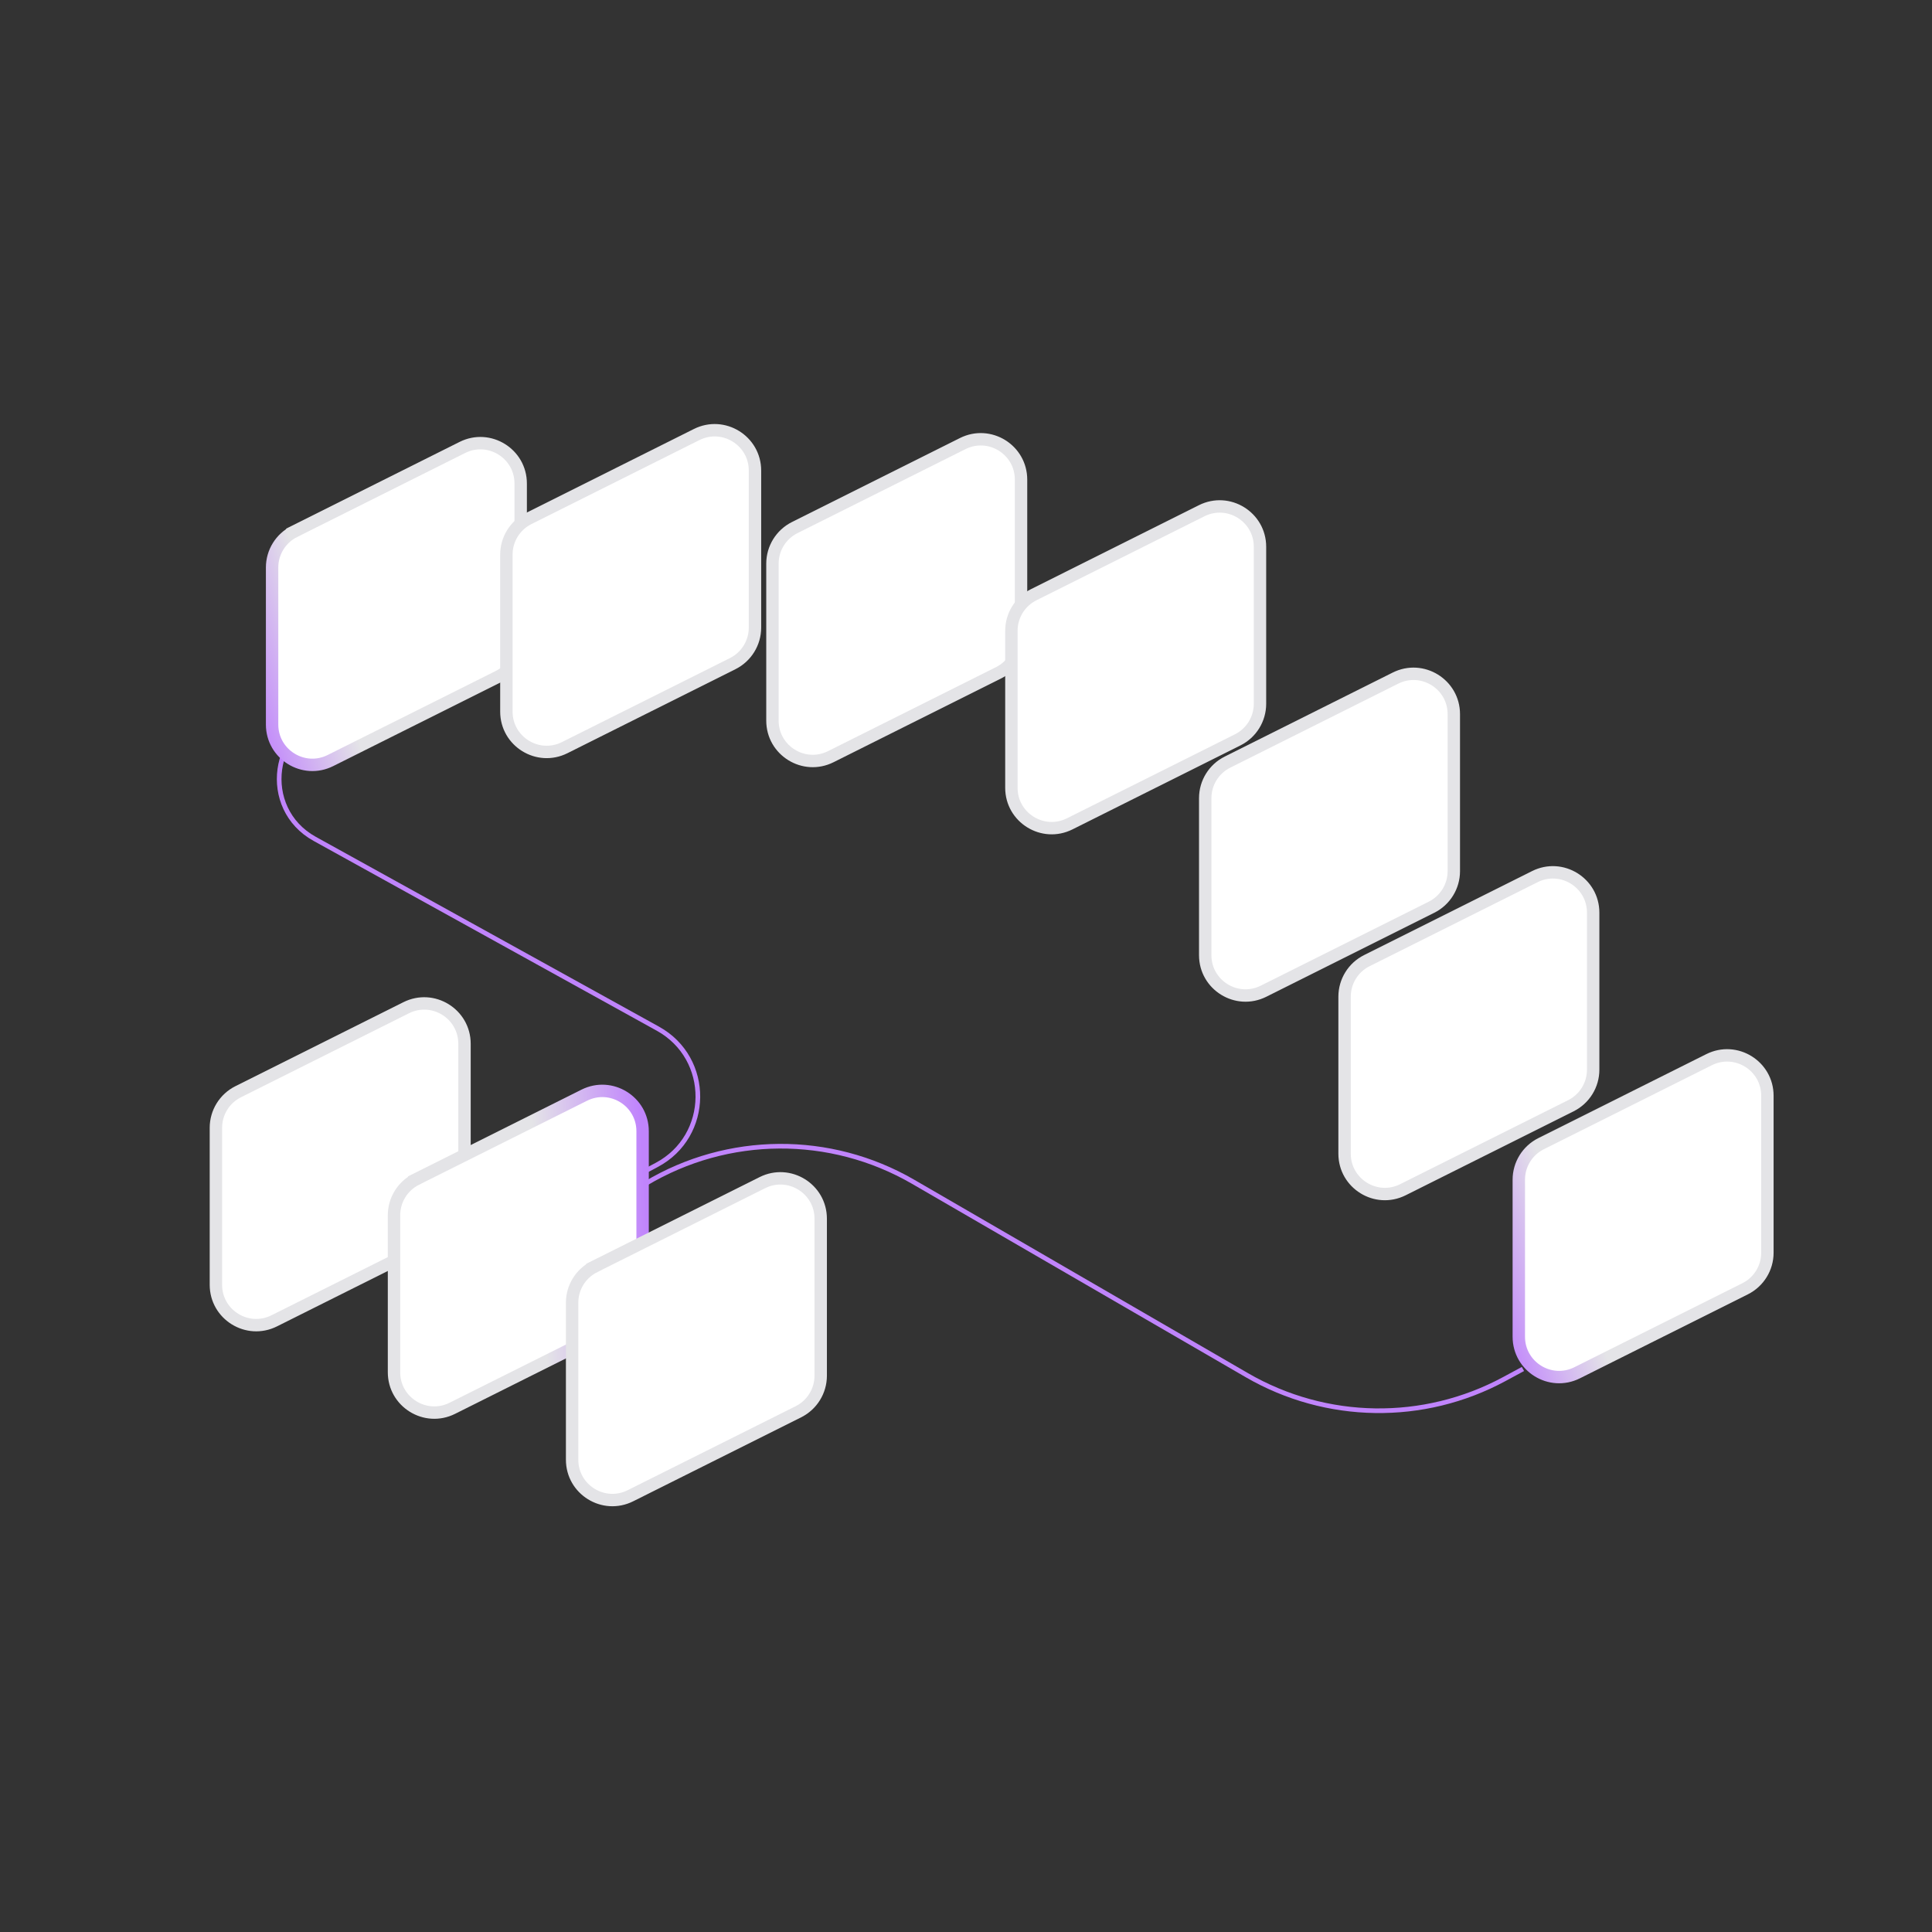
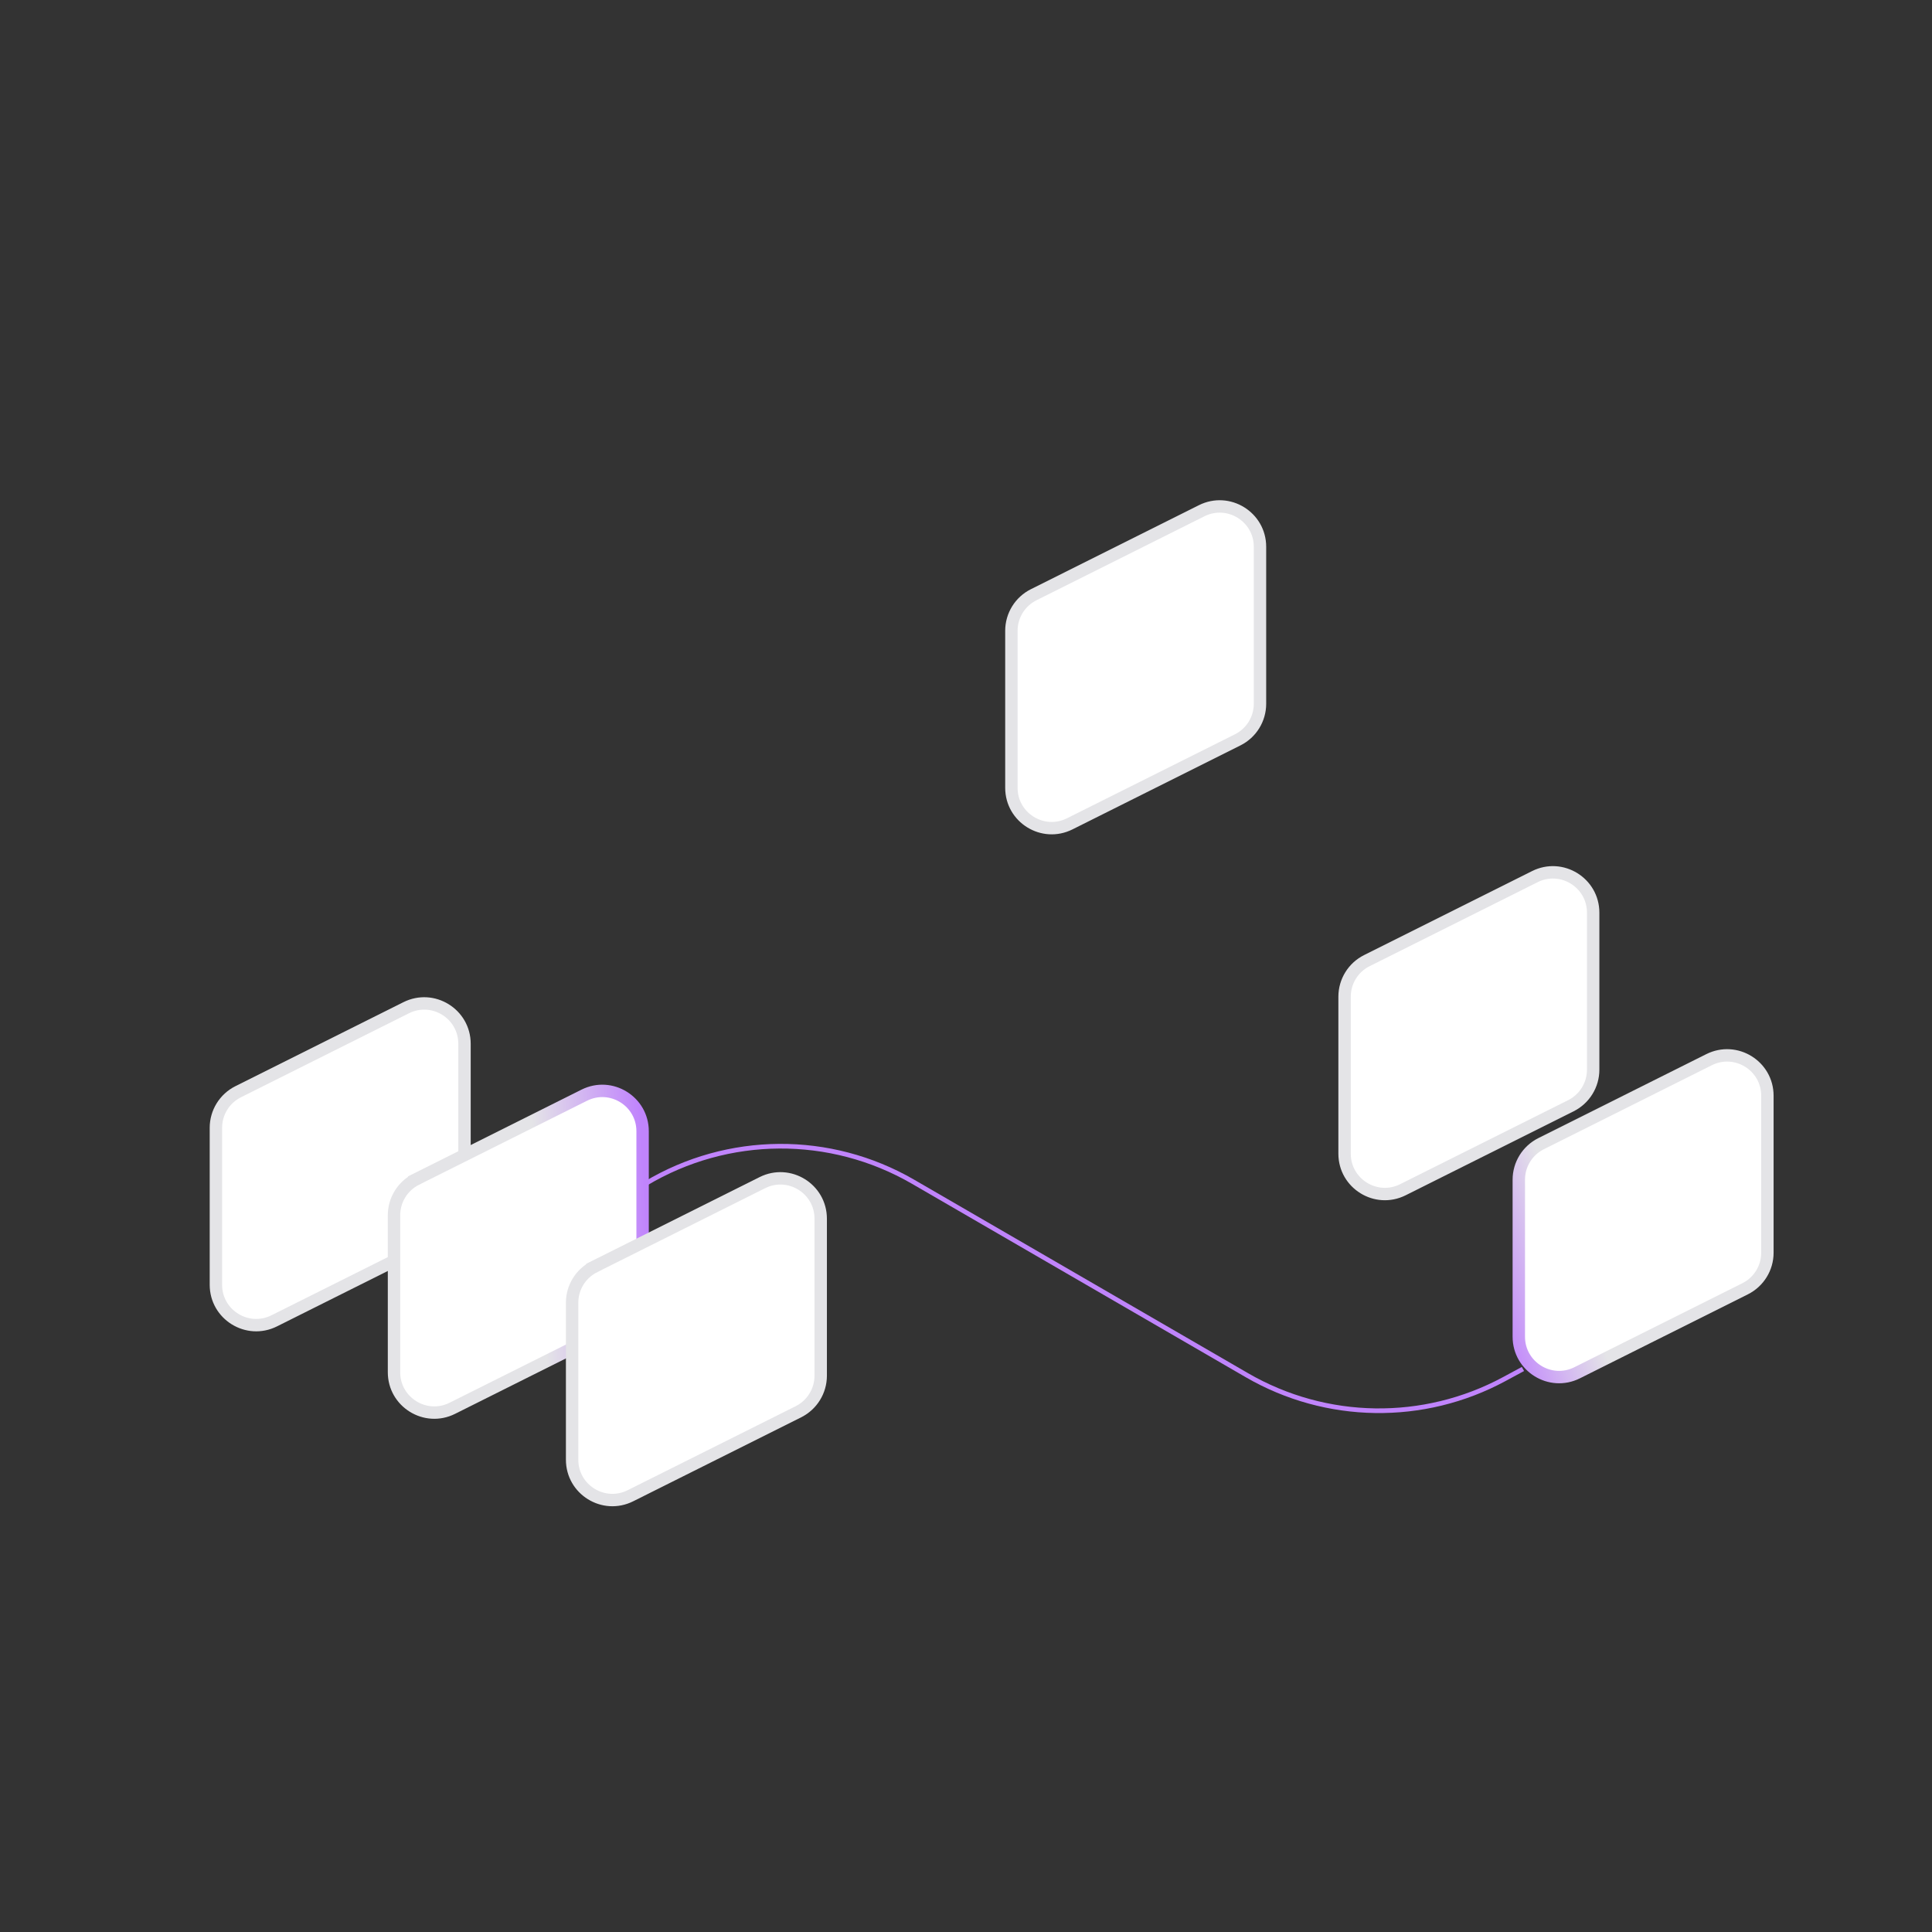
<svg xmlns="http://www.w3.org/2000/svg" fill="none" viewBox="0 0 1080 1080" height="1080" width="1080">
  <rect x="0" y="0" width="1080" height="1080" fill="#333333" stroke="none" />
-   <path stroke-miterlimit="3.869" stroke-width="2.599" stroke="#C084FC" d="M256.665 709.795L367.09 651.21C397.478 635.089 397.857 591.684 367.755 575.034L175.904 468.92C145.173 451.923 151.454 406.011 185.62 397.891V397.891" />
  <path stroke-miterlimit="3.869" stroke-width="2.599" stroke="#C084FC" d="M272.421 714.533L360.978 661.6C406.904 634.148 464.105 633.762 510.398 660.59L697.044 768.758C741.359 794.44 795.834 795.256 840.898 770.913L851.334 765.275" />
-   <path stroke-width="6.931" stroke="url(#paint0_linear_4933_14919)" fill="white" d="M278.614 378.202L184.703 425.158C169.725 432.646 152.102 421.755 152.102 405.009V317.234C152.102 308.702 156.923 300.902 164.555 297.086L163.005 293.986L164.555 297.086L258.466 250.13C273.444 242.641 291.066 253.533 291.066 270.279V358.054C291.066 366.586 286.245 374.386 278.614 378.202Z" />
-   <path stroke-width="6.931" stroke="#E4E4E7" fill="white" d="M409.585 370.979L315.674 417.935C300.696 425.424 283.073 414.532 283.073 397.787V310.011C283.073 301.479 287.894 293.679 295.525 289.863L389.436 242.908C404.414 235.419 422.037 246.31 422.037 263.056V350.831C422.037 359.363 417.216 367.164 409.585 370.979Z" />
-   <path stroke-width="6.931" stroke="#E4E4E7" fill="white" d="M558.317 376.034L464.406 422.99C449.428 430.478 431.805 419.587 431.805 402.841V315.066C431.805 306.534 436.626 298.734 444.258 294.918L538.169 247.962C553.147 240.473 570.769 251.365 570.769 268.111V355.886C570.769 364.418 565.949 372.218 558.317 376.034Z" />
  <path stroke-width="6.931" stroke="#E4E4E7" fill="white" d="M691.887 413.577L597.976 460.533C582.998 468.021 565.376 457.13 565.376 440.384V352.609C565.376 344.077 570.196 336.277 577.828 332.461L671.739 285.505C686.717 278.016 704.34 288.908 704.34 305.654V393.429C704.34 401.961 699.519 409.761 691.887 413.577Z" />
  <path stroke-width="6.931" stroke="#E4E4E7" fill="white" d="M247.206 691.397L153.295 738.353C138.317 745.842 120.694 734.95 120.694 718.205V630.429C120.694 621.897 125.515 614.097 133.146 610.281L227.057 563.326C242.035 555.837 259.658 566.728 259.658 583.474V671.249C259.658 679.781 254.837 687.581 247.206 691.397Z" />
  <path stroke-width="6.931" stroke="url(#paint1_linear_4933_14919)" fill="white" d="M346.766 740.288L252.855 787.243C237.877 794.732 220.255 783.841 220.255 767.095V679.32C220.255 670.788 225.075 662.988 232.707 659.172L231.157 656.072L232.707 659.172L326.618 612.216C341.596 604.727 359.219 615.619 359.219 632.365V720.14C359.219 728.672 354.398 736.472 346.766 740.288Z" />
-   <path stroke-width="6.931" stroke="#E4E4E7" fill="white" d="M800.238 507.136L706.327 554.091C691.349 561.58 673.726 550.689 673.726 533.943V446.168C673.726 437.635 678.547 429.835 686.179 426.019L780.09 379.064C795.068 371.575 812.69 382.466 812.69 399.212V486.987C812.69 495.52 807.869 503.32 800.238 507.136Z" />
  <path stroke-width="6.931" stroke="#E4E4E7" fill="white" d="M446.327 789.175L352.416 836.13C337.438 843.619 319.815 832.728 319.815 815.982V728.207C319.815 719.674 324.636 711.874 332.267 708.059L330.718 704.959L332.267 708.059L426.179 661.103C441.156 653.614 458.779 664.506 458.779 681.251V769.026C458.779 777.559 453.958 785.359 446.327 789.175Z" />
  <path stroke-width="6.931" stroke="#E4E4E7" fill="white" d="M878.139 618.112L784.228 665.068C769.25 672.557 751.628 661.665 751.628 644.919V557.144C751.628 548.612 756.448 540.812 764.08 536.996L857.991 490.041C872.969 482.552 890.592 493.443 890.592 510.189V597.964C890.592 606.496 885.771 614.296 878.139 618.112Z" />
  <path stroke-width="6.931" stroke="url(#paint2_linear_4933_14919)" fill="white" d="M975.534 720.436L881.623 767.392C866.645 774.881 849.022 763.989 849.022 747.244V659.468C849.022 650.936 853.843 643.136 861.475 639.32L955.386 592.365C970.363 584.876 987.986 595.767 987.986 612.513V700.288C987.986 708.82 983.165 716.621 975.534 720.436Z" />
  <defs>
    <linearGradient gradientUnits="userSpaceOnUse" y2="346.016" x2="235.058" y1="380.672" x1="132.823" id="paint0_linear_4933_14919">
      <stop stop-color="#C084FC" />
      <stop stop-color="#E4E4E7" offset="0.495" />
    </linearGradient>
    <linearGradient gradientUnits="userSpaceOnUse" y2="699.73" x2="362.684" y1="707.303" x1="240.257" id="paint1_linear_4933_14919">
      <stop stop-color="#E4E4E7" offset="0.505" />
      <stop stop-color="#C084FC" offset="1" />
    </linearGradient>
    <linearGradient gradientUnits="userSpaceOnUse" y2="688.25" x2="931.978" y1="722.906" x1="829.743" id="paint2_linear_4933_14919">
      <stop stop-color="#C084FC" />
      <stop stop-color="#E4E4E7" offset="0.495" />
    </linearGradient>
  </defs>
</svg>